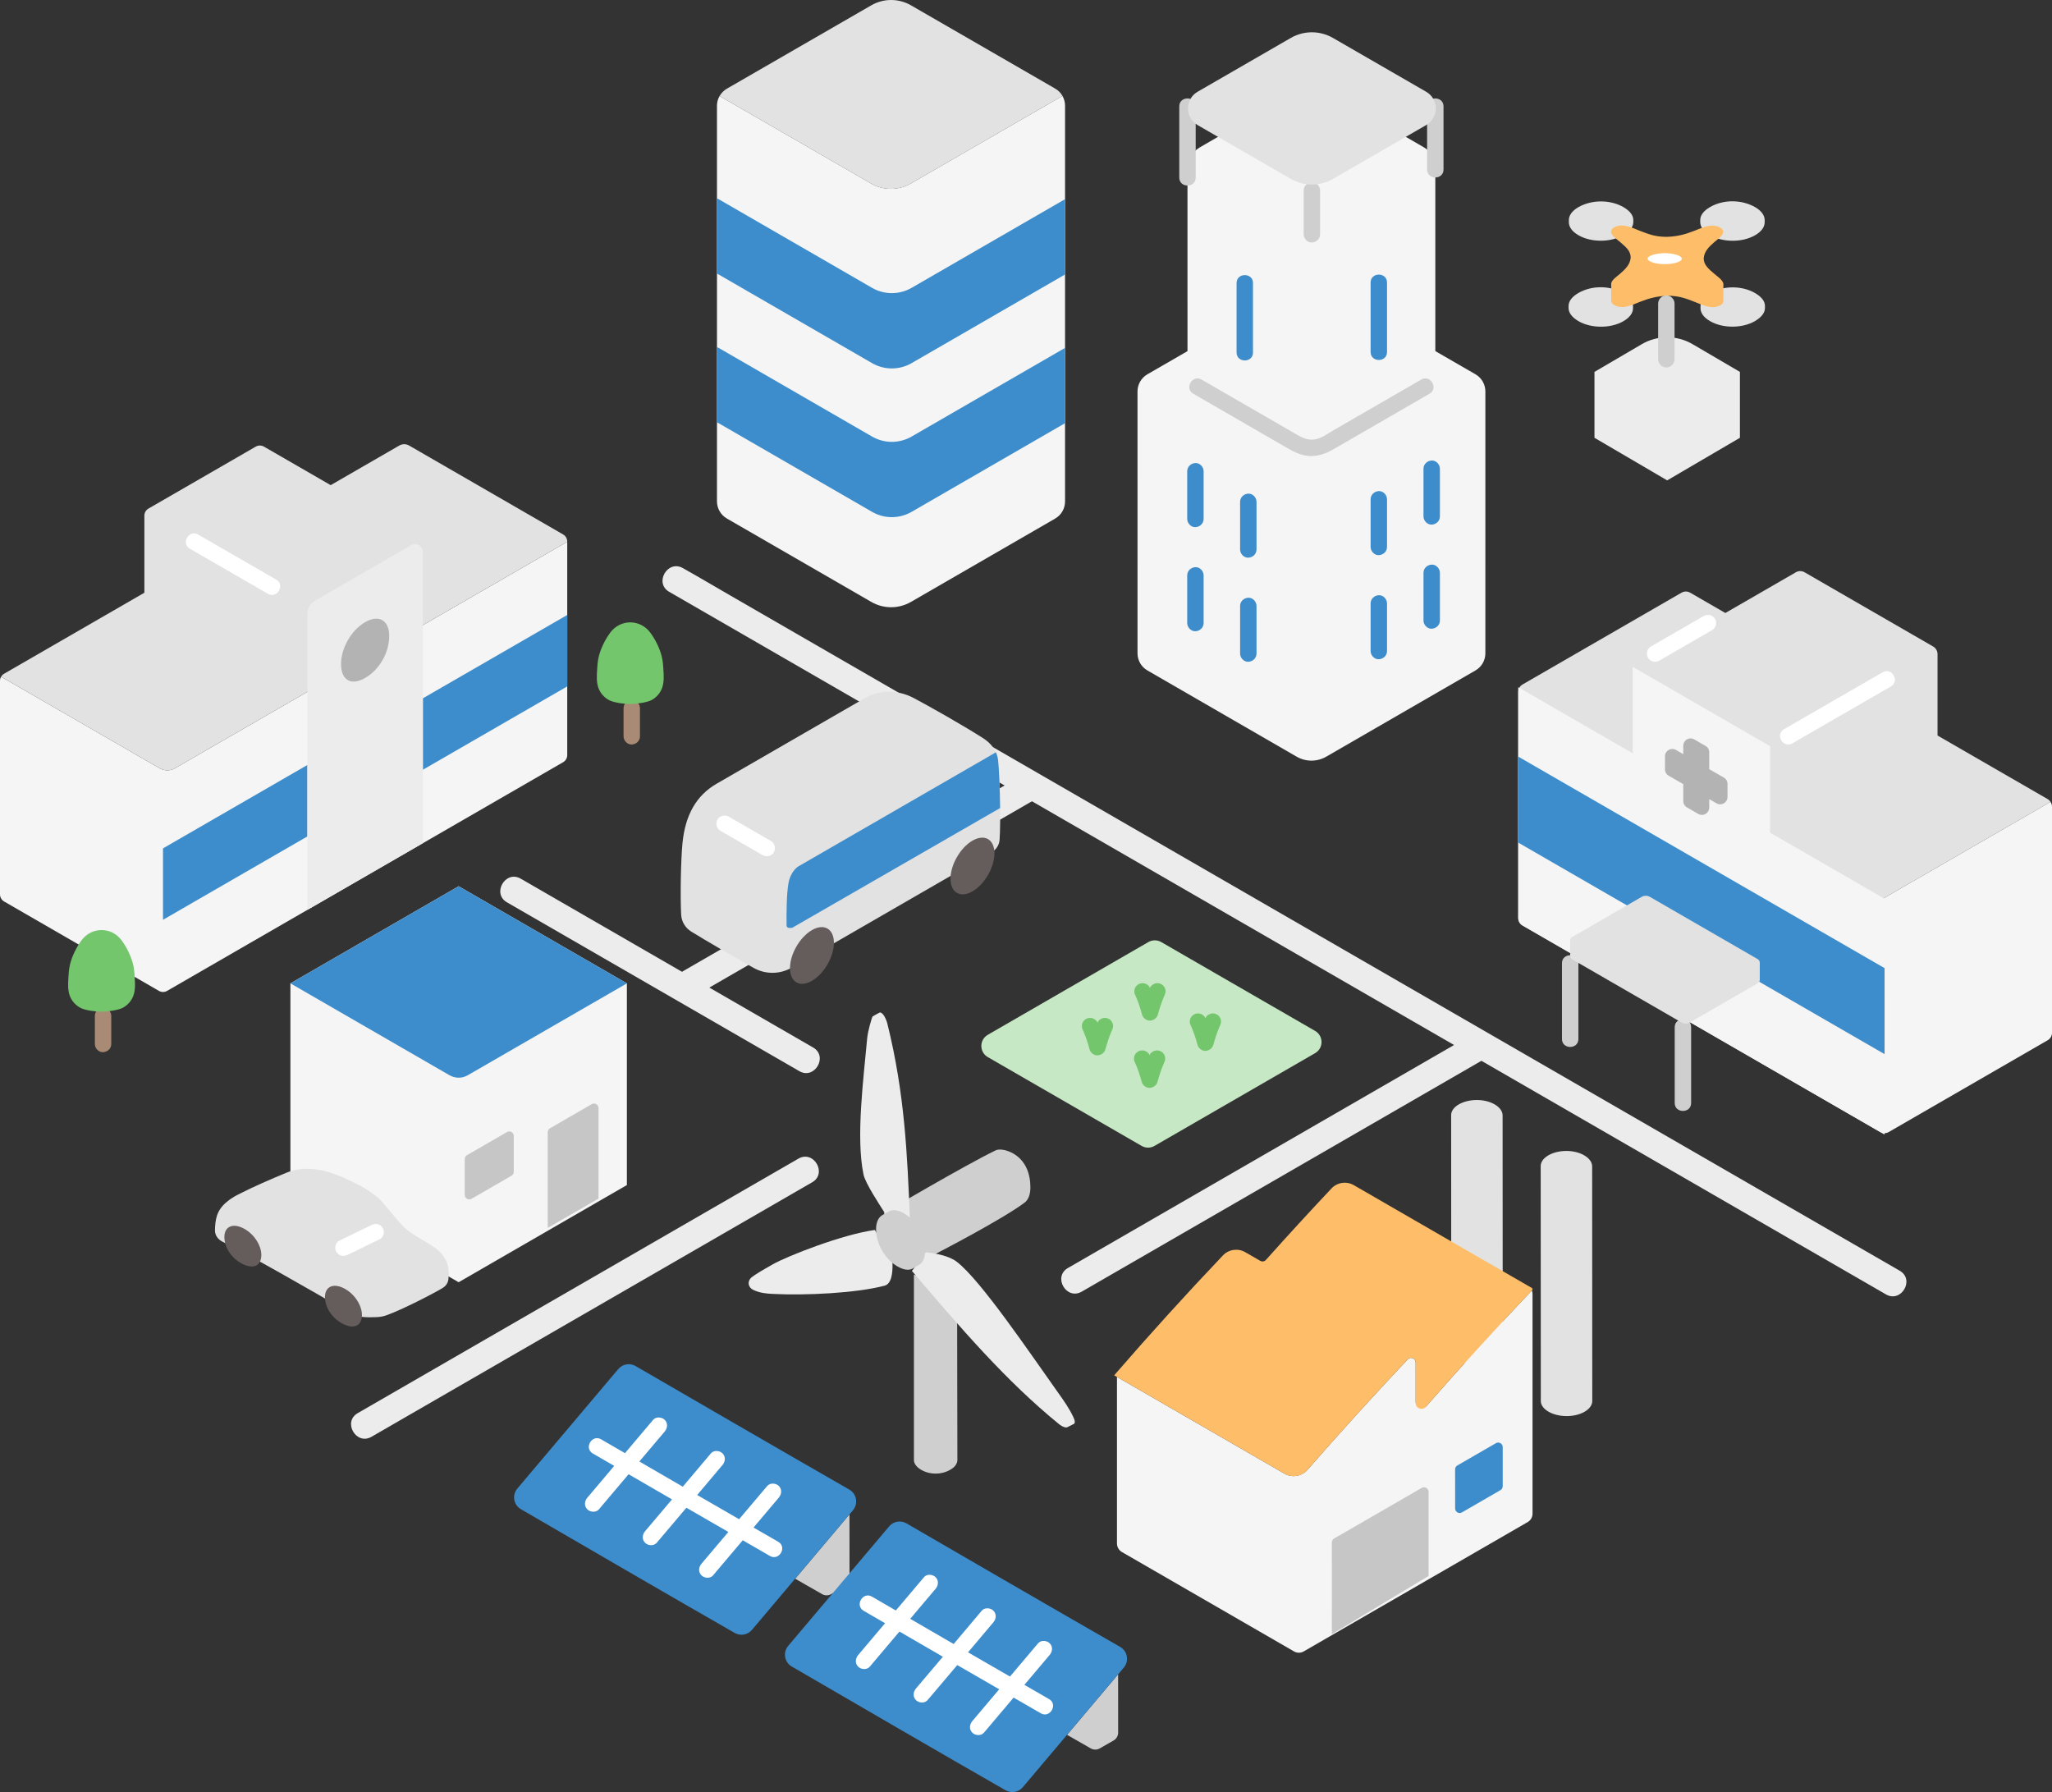
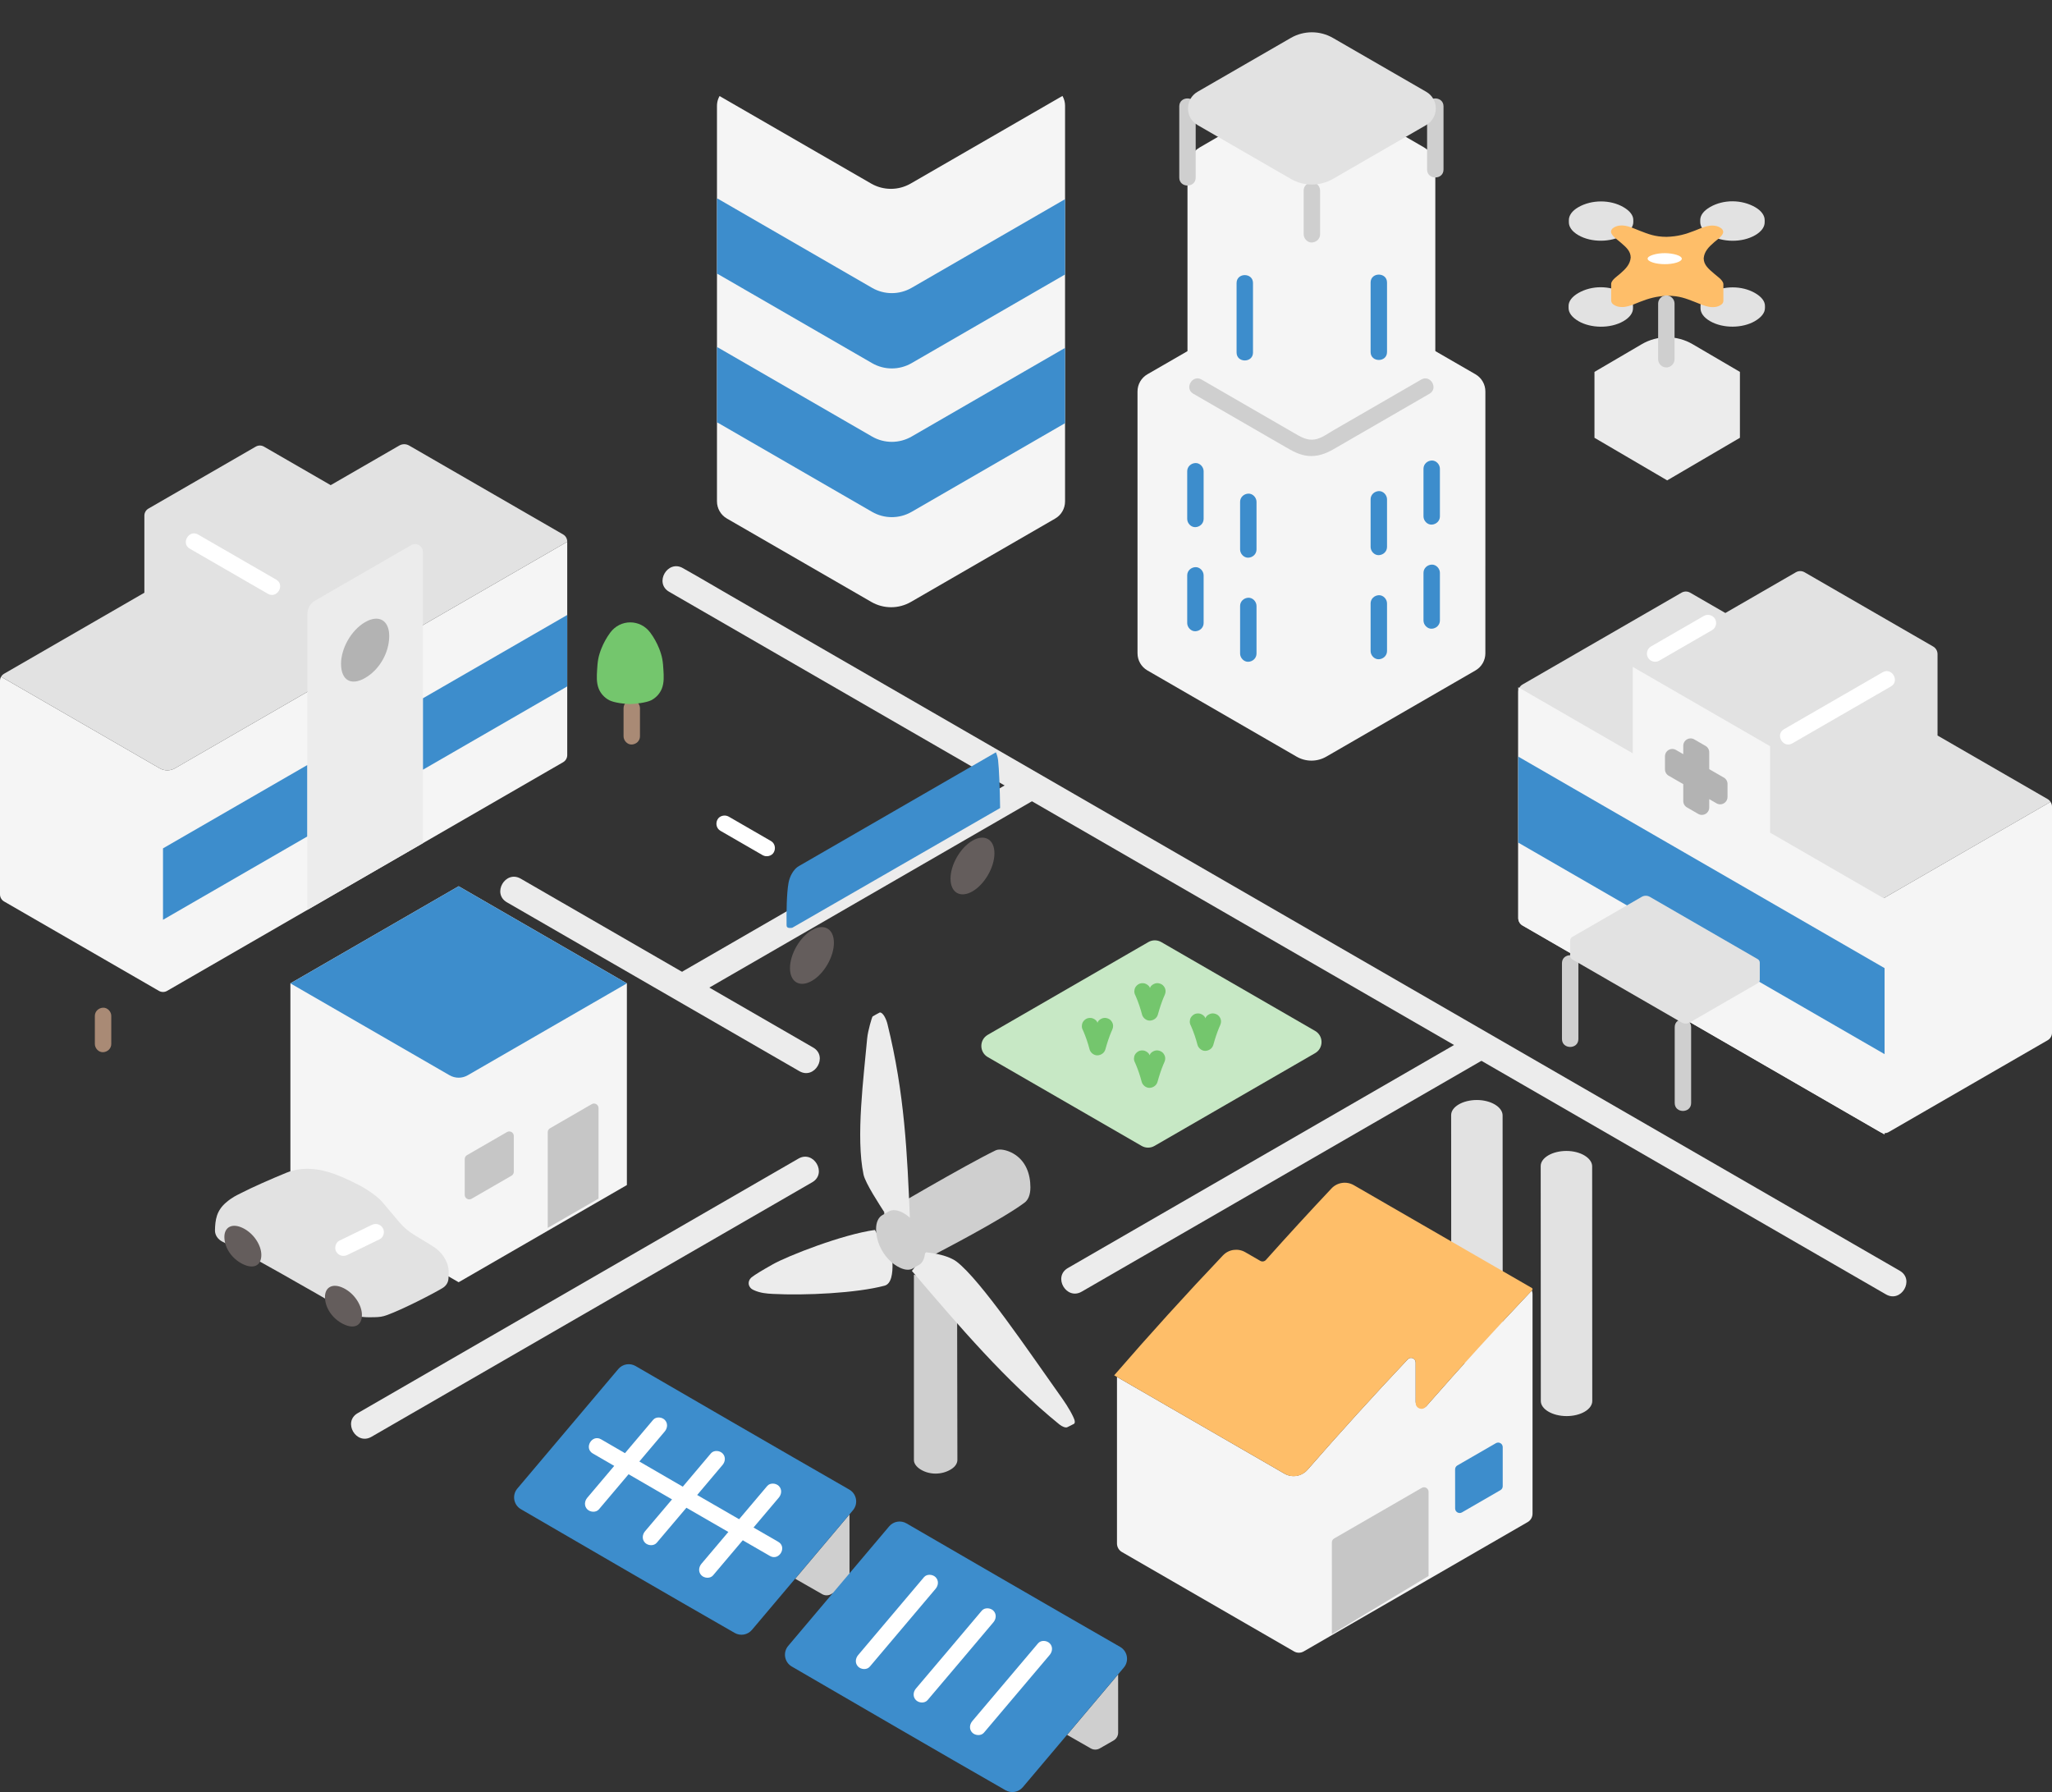
<svg xmlns="http://www.w3.org/2000/svg" id="b" width="450" height="392.954" viewBox="0 0 450 392.954">
  <rect x="0" y="0" width="450" height="392.954" fill="#333333" stroke="none" />
  <defs>
    <style>.al{fill:#e2e2e2;}.al,.am,.an,.ao,.ap,.aq,.ar,.as,.at,.au,.av,.aw,.ax{stroke-width:0px;}.am{fill:#febe69;}.an{fill:#cfcfcf;}.ao{fill:#f5f5f5;}.ap{fill:#645d5c;}.aq{fill:#ececec;}.ar{fill:#fff;}.as{fill:#a98a75;}.at{fill:#3d8dcc;}.au{fill:#c6c6c6;}.av{fill:#b3b3b3;}.aw{fill:#c7e8c5;}.ax{fill:#74c66d;}</style>
  </defs>
  <g id="c">
    <g id="d">
      <path class="aq" d="M175.094,254.056c-12.296,7.1-24.591,14.2-36.887,21.301-13.292,7.675-26.583,15.351-39.875,23.026-6.631,3.829-13.263,7.659-19.894,11.488-3.343,1.93-.325,7.117,3.028,5.181,12.329-7.12,24.658-14.239,36.988-21.359,13.282-7.67,26.564-15.34,39.847-23.01,6.607-3.815,13.214-7.631,19.822-11.446,3.343-1.93.325-7.117-3.028-5.181h0Z" />
      <path class="aq" d="M322.386,227.114c-11.191,6.462-22.382,12.925-33.573,19.387-12.159,7.021-24.317,14.042-36.476,21.063-6.051,3.494-12.103,6.989-18.154,10.483-3.343,1.93-.325,7.117,3.028,5.181,11.222-6.48,22.443-12.96,33.665-19.44,12.15-7.016,24.3-14.032,36.45-21.049,6.029-3.482,12.058-6.963,18.088-10.445,3.343-1.93.325-7.117-3.028-5.181h0Z" />
      <path class="aq" d="M111.163,197.85c6.988,4.034,13.976,8.069,20.964,12.103,11.359,6.558,22.718,13.116,34.078,19.675,3.031,1.75,6.062,3.5,9.093,5.25,3.35,1.934,6.375-3.249,3.028-5.181-7.695-4.442-15.389-8.885-23.084-13.328-11.16-6.443-22.321-12.887-33.481-19.33-2.523-1.457-5.046-2.913-7.569-4.37-3.35-1.934-6.375,3.249-3.028,5.181h0Z" />
      <path class="aq" d="M224.42,169.857c-19.743,11.401-39.486,22.802-59.229,34.203-5.119,2.956-10.238,5.912-15.357,8.868-3.343,1.93-.325,7.117,3.028,5.181,19.762-11.412,39.523-22.823,59.285-34.235,5.1-2.945,10.201-5.89,15.301-8.836,3.343-1.93.325-7.117-3.028-5.181h0Z" />
      <path class="aq" d="M146.741,129.763c2.278,1.315,4.555,2.63,6.833,3.945,6.214,3.588,12.428,7.176,18.643,10.763,9.19,5.306,18.381,10.612,27.571,15.918,11.261,6.501,22.522,13.003,33.783,19.504,12.451,7.189,24.903,14.377,37.354,21.566,12.681,7.322,25.363,14.643,38.044,21.965,11.948,6.898,23.896,13.797,35.845,20.695,10.335,5.967,20.67,11.934,31.005,17.901,7.822,4.516,15.643,9.032,23.465,13.547,4.345,2.509,8.69,5.017,13.035,7.526.424.245.848.49,1.273.735,3.35,1.934,6.375-3.249,3.028-5.181-3.367-1.944-6.733-3.887-10.1-5.831-7.067-4.08-14.134-8.16-21.201-12.24-9.806-5.661-19.612-11.323-29.418-16.984-11.642-6.721-23.284-13.443-34.925-20.164-12.598-7.273-25.195-14.547-37.793-21.82-12.592-7.27-25.184-14.54-37.775-21.81-11.624-6.711-23.248-13.422-34.872-20.133-9.776-5.644-19.553-11.289-29.329-16.933-7.026-4.056-14.051-8.113-21.077-12.169-3.312-1.912-6.603-3.871-9.94-5.739-.141-.079-.279-.161-.419-.242-3.35-1.934-6.375,3.249-3.028,5.181h0Z" />
    </g>
    <g id="e">
      <path class="an" d="M209.89,282.929c0,11.187.064,30.028.064,37.192,0,.753-.484,1.499-1.39,2.057-1.982,1.23-4.678,1.277-6.691.034-.96-.605-1.452-1.338-1.452-2.064v-40.661" />
      <path class="an" d="M200.884,277.45l4.798-2.773s14.046-7.253,19.007-10.971c.78-.585,1.277-1.707,1.277-3.341,0-2.918-.993-5.831-3.753-7.423-1.356-.784-3.012-1.112-3.865-.7-6.62,3.194-24.534,13.73-24.534,13.73" />
      <g id="f">
        <path class="aq" d="M203.056,274.603c1.874.16,5.039.748,6.737,2.051,5.303,4.069,16.061,20.042,22.358,28.88,1.182,1.66,2.376,3.362,3.236,5.212.159.342.311.71.312,1.02,0,.241-.075.387-.201.46,0,0-1.072.539-1.427.716-.382.191-1.151-.113-1.752-.601-11.712-9.52-21.71-21.201-32.336-33.656" />
      </g>
      <g id="g">
        <path class="aq" d="M194.12,266.111c-1.261-1.979-4.343-6.643-4.748-8.558-1.725-8.167.046-21.419.8-29.882.142-1.589,1.059-4.718,1.195-4.796,0,0,1.5-.856,1.563-.862.71-.066,1.419,1.447,1.679,2.497,3.787,15.278,4.354,28.557,4.928,42.675" />
      </g>
      <path class="aq" d="M191.866,269.698c-7.161.983-19.186,5.716-22.418,7.548-2.604,1.476-3.79,2.197-4.606,2.827-.533.411-1.019,1.38-.307,2.267.235.289.524.44.79.561,1.447.651,2.803.747,4.123.82,7.053.374,18.362-.158,24.552-1.808,1.49-.397,1.798-2.75,1.718-4.979" />
      <g id="h">
        <path class="an" d="M194.863,265.656l-1.389.802c-.855.494-1.354,1.573-1.354,3.052,0,3.243,1.955,6.605,4.684,8.18,1.397.806,2.555.927,3.37.456l1.395-.805c.839-.484,1.314-1.594,1.314-3.228,0-2.918-1.924-6.486-4.684-8.079-1.356-.783-2.508-.855-3.335-.378Z" />
      </g>
    </g>
    <g id="i">
      <path class="ao" d="M63.685,259.859c0-.376,0-17.956,0-44.231,10.549-6.091,26.345-15.21,36.895-21.301,10.549,6.091,26.345,15.21,36.894,21.302v44.224c-9.957,5.75-23.802,13.747-36.896,21.309-10.363-5.983-24.604-14.207-36.894-21.302Z" />
      <path class="at" d="M100.58,194.326l-36.894,21.301c2.386,1.377,4.165,2.405,4.165,2.405l30.729,17.742c1.238.715,2.756.718,3.993.004,10.787-6.228,26.21-15.132,34.902-20.149-10.549-6.091-26.345-15.211-36.895-21.302Z" />
      <path class="au" d="M131.258,262.821v-19.839c0-.77-.827-1.255-1.494-.87-2.983,1.727-6.07,3.511-9.149,5.292-.309.179-.499.509-.499.866,0,10.545,0,20.974,0,20.974" />
      <path class="au" d="M111.181,248.23c-2.835,1.637-6.071,3.508-8.773,5.067-.309.179-.493.503-.493.86,0,2.189,0,5.735,0,7.841,0,.77.826,1.251,1.493.866,2.164-1.25,6.193-3.577,8.772-5.066.309-.179.495-.498.495-.856,0-1.868,0-5.456,0-7.847,0-.77-.829-1.25-1.495-.865Z" />
    </g>
    <g id="j">
      <g id="k">
        <path class="al" d="M62.784,257.161c3.413-1.4,7.218-.969,10.715.323,1.851.684,5.345,2.3,7.001,3.406,1.294.864,2.5,1.68,3.451,2.817,1.105,1.32,2.391,2.813,3.562,4.224.867,1.045,1.911,1.975,3.131,2.728,1.248.77,2.796,1.715,4.159,2.543,2.105,1.279,3.461,3.281,3.586,5.465.033.574.003,1.139-.047,1.759-.067.834-.527,1.554-1.336,2.037-2.288,1.367-8.766,4.675-12.124,5.899-.993.362-1.665.446-2.797.468-1.546.031-3.617.081-5.186-.838-8.741-5.118-22.906-13.185-28.056-15.689-1.06-.516-1.713-1.471-1.698-2.503.015-1.043.104-2.275.447-3.279.358-1.047.985-1.977,1.937-2.801,1.402-1.215,2.403-1.629,3.298-2.09,2.463-1.269,6.514-3.058,9.956-4.47Z" />
      </g>
      <g id="l">
        <path class="ar" d="M76.226,275.159c2.06-1.002,4.119-2.004,6.179-3.006.296-.144.591-.288.887-.431.849-.413,1.145-1.689.646-2.463-.561-.87-1.555-1.087-2.463-.646-2.06,1.002-4.119,2.004-6.179,3.006-.296.144-.591.288-.887.431-.849.413-1.145,1.689-.646,2.463.561.87,1.555,1.087,2.463.646h0Z" />
      </g>
      <g id="m">
        <path class="ap" d="M56.163,277.501c.722-.351,1.147-1.145,1.147-2.331,0-2.113-1.656-4.725-4.052-5.891-1.175-.572-2.174-.624-2.887-.277-.736.358-1.165,1.144-1.165,2.224,0,2.349,1.601,4.771,4.053,5.964,1.177.573,2.188.659,2.906.31Z" />
      </g>
      <g id="n">
        <path class="ap" d="M78.223,290.66c.722-.351,1.147-1.145,1.147-2.331,0-2.113-1.656-4.725-4.052-5.891-1.175-.572-2.174-.624-2.887-.277-.736.358-1.165,1.144-1.165,2.224,0,2.349,1.601,4.771,4.053,5.964,1.177.573,2.188.659,2.906.31Z" />
      </g>
    </g>
    <g id="o">
      <path class="al" d="M449.055,175.226c-3.144-1.815-13.653-7.882-24.159-13.945v-17.856c0-.685-.367-1.32-.961-1.662-10.976-6.334-21.224-12.254-28.206-16.284-.584-.337-1.302-.336-1.887.001-5.159,2.979-10.318,5.957-15.476,8.935h0c-3.551-2.051-6.325-3.652-7.719-4.457-.586-.338-1.305-.336-1.891.002-11.624,6.713-23.245,13.425-34.869,20.132-.582.336-.941.954-.941,1.627,0,7.399,0,49.585,0,49.585,0,.677.358,1.3.944,1.638,11.186,6.458,23.201,13.395,34.413,19.868,27.122-15.658,54.243-31.317,81.374-46.983-.159-.241-.364-.453-.623-.602Z" />
      <path class="ao" d="M368.304,222.812c21.297,12.296,39.699,22.919,44.021,25.414.58.335,1.294.334,1.874-.001,11.621-6.708,23.238-13.419,34.855-20.127.586-.338.947-.963.947-1.64v-49.593c0-.378-.121-.732-.322-1.037-27.131,15.666-54.252,31.325-81.374,46.983Z" />
      <g id="p">
        <path class="ao" d="M413.284,248.78v-51.705l-25.104-14.494c0-9.48,0-18.961,0-18.961l-30.126-17.393v18.961s-25.107-14.495-25.107-14.495v50.613c0,.677.358,1.3.944,1.638,35.519,20.507,79.393,45.836,79.393,45.836Z" />
      </g>
      <path class="at" d="M410.754,210.825c-26.275-15.17-51.181-29.55-77.807-44.922,0,5.953,0,12.791,0,18.86,26.716,15.424,53.648,30.973,80.339,46.383-.002-3.964-.002-10.862-.002-18.861l-2.53-1.461Z" />
      <path class="av" d="M373.224,178.685c.416,0,.812-.159,1.113-.449.318-.305.493-.716.493-1.158v-1.851l1.602.925c.244.141.522.216.803.216.887,0,1.607-.721,1.607-1.607v-2.863c0-.572-.308-1.105-.803-1.391l-3.209-1.852v-3.705c0-.572-.308-1.105-.803-1.391l-2.479-1.431c-.245-.142-.522-.216-.802-.216-.886,0-1.607.721-1.607,1.608v1.849l-1.602-.925c-.245-.141-.522-.216-.802-.216-.887,0-1.607.721-1.607,1.607v2.862c0,.572.306,1.105.801,1.39l3.211,1.854v3.709c0,.571.308,1.103.804,1.389l2.479,1.431c.244.141.522.216.803.216Z" />
      <path class="ar" d="M393.044,163.007c7.212-4.164,14.424-8.328,21.637-12.491,2.006-1.158.195-4.27-1.817-3.108-7.213,4.163-14.425,8.327-21.637,12.491-2.006,1.158-.195,4.27,1.817,3.108h0Z" />
      <path class="ar" d="M363.866,144.867c3.865-2.232,7.73-4.464,11.596-6.696.841-.486,1.135-1.627.646-2.463-.494-.845-1.618-1.134-2.463-.646-3.865,2.232-7.731,4.464-11.596,6.696-.841.486-1.135,1.627-.646,2.463.494.845,1.618,1.134,2.463.646h0Z" />
      <path class="an" d="M367.262,225.233v16.63c0,2.316,3.6,2.32,3.6,0v-16.63c0-2.316-3.6-2.32-3.6,0h0Z" />
      <path class="an" d="M342.537,211.199v16.63c0,2.316,3.6,2.32,3.6,0v-16.63c0-2.316-3.6-2.32-3.6,0h0Z" />
      <g id="q">
        <path class="al" d="M385.469,210.315l-23.656-13.658c-.554-.32-1.234-.322-1.788-.002-4.248,2.453-13.153,7.594-15.243,8.801-.277.16-.446.454-.446.774v3.353c0,.32.171.616.448.776,10.519,6.073,20.935,12.087,23.987,13.849.554.32,1.233.318,1.787-.002,3.007-1.736,12.687-7.325,14.913-8.61.277-.16.445-.454.445-.774v-3.731c0-.32-.171-.616-.448-.775Z" />
      </g>
    </g>
    <g id="r">
-       <path class="al" d="M191.034,40.246c2.69,1.552,5.993,1.551,8.682-.001,3.799-2.193,9.656-5.573,15.782-9.11,5.807-3.352,11.688-6.748,17.499-10.103-.374-.657-.919-1.217-1.598-1.609-9.908-5.725-20.714-11.957-31.626-18.257-2.692-1.554-6.01-1.554-8.702,0-10.929,6.309-21.752,12.551-31.673,18.284-.679.392-1.221.954-1.595,1.611,5.848,3.377,11.675,6.742,17.447,10.074,5.408,3.123,10.704,6.18,15.784,9.111Z" />
      <path class="ao" d="M215.498,31.135c-6.126,3.537-11.982,6.917-15.782,9.11-2.69,1.552-5.993,1.554-8.682.001-5.08-2.931-10.375-5.988-15.784-9.111-5.771-3.332-11.599-6.697-17.447-10.074-.113.2-.215.406-.296.622-.18.481-.276.998-.276,1.528v86.721c0,1.553.83,2.989,2.175,3.766,10.873,6.279,21.694,12.528,31.681,18.291,2.687,1.551,5.987,1.549,8.674-.001,7.211-4.162,21.838-12.608,31.641-18.282,1.343-.777,2.163-2.2,2.163-3.751,0-12.192,0-31.231.003-86.767,0-.769-.203-1.509-.57-2.154-5.811,3.355-11.692,6.751-17.499,10.103Z" />
      <path class="at" d="M233.562,76.286v16.511c-9.631,5.565-25.903,14.957-33.642,19.435-2.696,1.554-6,1.554-8.685,0-7.761-4.478-24.087-13.913-33.848-19.555h-.152v-16.511h.152c9.761,5.641,26.087,15.076,33.848,19.555,2.685,1.554,5.989,1.554,8.685,0,7.739-4.467,24.011-13.87,33.642-19.435Z" />
      <path class="at" d="M233.562,43.677v16.511c-9.631,5.565-25.903,14.957-33.642,19.435-2.696,1.554-6,1.554-8.685,0-7.761-4.478-24.087-13.913-33.848-19.555h-.152v-16.511h.152c9.761,5.641,26.087,15.076,33.848,19.555,2.685,1.554,5.989,1.554,8.685,0,7.739-4.467,24.011-13.87,33.642-19.435Z" />
    </g>
    <g id="s">
      <path class="an" d="M174.387,346.172c2.016,1.158,3.992,2.291,5.907,3.383.615.351,1.359.348,1.974-.004.975-.558,2.051-1.174,3.028-1.734.622-.357,1.001-1.012,1.001-1.729,0-2.798-.004-9.198-.005-14.024-3.703,4.397-7.791,9.24-11.904,14.108Z" />
      <path class="at" d="M135.588,300.2c-6.76,8.022-14.823,17.562-22.135,26.202-1.206,1.425-.834,3.587.78,4.525,14.426,8.38,32.331,18.805,46.885,27.133,1.256.719,2.842.441,3.777-.664,7.271-8.593,15.416-18.23,22.159-26.239,1.205-1.432.817-3.601-.807-4.531-14.231-8.152-39.356-22.729-46.863-27.087-1.259-.731-2.858-.453-3.796.66Z" />
      <path class="ar" d="M130.001,318.712c12.94,7.508,25.877,15.021,38.849,22.474,2.012,1.156,3.828-1.953,1.817-3.108-12.972-7.453-25.909-14.966-38.849-22.474-2.008-1.165-3.822,1.945-1.817,3.108h0Z" />
      <path class="ar" d="M156.373,345.439c4.799-5.693,9.627-11.36,14.424-17.055.626-.743.729-1.817,0-2.546-.643-.643-1.916-.747-2.546,0-4.797,5.694-9.625,11.362-14.424,17.055-.626.743-.728,1.817,0,2.546.643.643,1.916.747,2.546,0h0Z" />
      <path class="ar" d="M144.014,338.297c4.839-5.665,9.615-11.384,14.435-17.066.628-.741.727-1.819,0-2.546-.645-.645-1.914-.745-2.546,0-4.82,5.681-9.596,11.401-14.435,17.066-.631.739-.725,1.82,0,2.546.647.647,1.911.742,2.546,0h0Z" />
      <path class="an" d="M234.01,380.406c1.767,1.014,3.507,2.012,5.196,2.975.615.351,1.36.348,1.974-.003.975-.558,2.051-1.174,3.028-1.734.622-.357,1.001-1.015,1.001-1.732,0-2.564-.004-8.145-.005-12.772-3.507,4.163-7.334,8.698-11.195,13.267Z" />
      <path class="ar" d="M131.34,330.96c4.817-5.688,9.62-11.387,14.435-17.076.628-.742.728-1.818,0-2.546-.644-.644-1.915-.745-2.546,0-4.815,5.689-9.618,11.388-14.435,17.076-.628.741-.727,1.818,0,2.546.644.644,1.915.745,2.546,0h0Z" />
      <path class="at" d="M194.988,334.697c-6.76,8.022-14.823,17.562-22.135,26.202-1.206,1.425-.834,3.587.78,4.525,14.426,8.38,32.331,18.805,46.885,27.133,1.256.719,2.842.441,3.777-.664,7.271-8.593,15.416-18.23,22.159-26.239,1.205-1.432.817-3.601-.807-4.531-14.231-8.152-39.356-22.729-46.863-27.087-1.259-.731-2.858-.453-3.796.66Z" />
-       <path class="ar" d="M189.401,353.209c12.94,7.508,25.877,15.021,38.849,22.474,2.012,1.156,3.828-1.953,1.817-3.108-12.972-7.453-25.909-14.966-38.849-22.474-2.008-1.165-3.822,1.945-1.817,3.108h0Z" />
      <path class="ar" d="M215.773,379.936c4.799-5.693,9.627-11.36,14.424-17.055.626-.743.729-1.817,0-2.546-.643-.643-1.916-.747-2.546,0-4.797,5.694-9.625,11.362-14.424,17.055-.626.743-.728,1.817,0,2.546.643.643,1.916.747,2.546,0h0Z" />
      <path class="ar" d="M203.414,372.795c4.839-5.665,9.615-11.384,14.435-17.066.628-.741.727-1.819,0-2.546-.645-.645-1.914-.745-2.546,0-4.82,5.681-9.596,11.401-14.435,17.066-.631.739-.725,1.82,0,2.546.647.647,1.911.742,2.546,0h0Z" />
      <path class="ar" d="M190.74,365.457c4.817-5.688,9.62-11.387,14.435-17.076.628-.742.728-1.818,0-2.546-.644-.644-1.915-.745-2.546,0-4.815,5.689-9.618,11.388-14.435,17.076-.628.741-.727,1.818,0,2.546.644.644,1.915.745,2.546,0h0Z" />
    </g>
    <g id="t">
      <path class="aq" d="M365.575,105.312c-4.918-2.88-10.414-6.099-15.91-9.316,0-.732-.001-13.967,0-14.449,3.261-1.909,6.776-3.968,10.378-6.078,3.438-2.014,7.7-2.014,11.138,0,3.603,2.11,7.119,4.169,10.38,6.078-.001.497,0,13.709,0,14.448-5.426,3.177-10.851,6.354-15.721,9.206-.076.045-.152.089-.228.134l-.038-.022Z" />
      <g id="u">
        <path class="al" d="M343.985,67.543v-.466c0-1.006.724-2.005,2.152-2.83,2.979-1.72,6.976-1.658,9.909.035,1.351.78,2.069,1.799,2.069,2.833v.476c0,.999-.674,2.012-2.1,2.836-2.911,1.681-7.179,1.541-9.817.017-1.482-.856-2.213-1.877-2.213-2.901Z" />
      </g>
      <g id="v">
        <path class="al" d="M387.052,67.547v-.474c0-.987-.717-1.975-2.182-2.821-2.862-1.652-6.941-1.665-9.887.035-1.341.774-2.062,1.791-2.062,2.825v.475c0,.996.667,2.007,2.092,2.83,2.895,1.671,7.145,1.548,9.795.018,1.484-.857,2.243-1.872,2.243-2.888Z" />
      </g>
      <g id="w">
        <path class="al" d="M386.99,48.737v-.466c0-1.034-.719-2.053-2.069-2.833-2.933-1.694-6.93-1.755-9.909-.035-1.428.825-2.152,1.824-2.152,2.83v.476c0,1.014.731,2.035,2.213,2.891,2.639,1.523,6.906,1.663,9.817-.017,1.426-.823,2.1-1.836,2.1-2.845Z" />
      </g>
      <g id="x">
        <path class="al" d="M344.048,48.742v-.474c0-1.034.721-2.051,2.062-2.825,2.946-1.701,7.025-1.688,9.887-.035,1.465.846,2.182,1.834,2.182,2.821v.475c0,1.016-.759,2.03-2.243,2.887-2.651,1.53-6.901,1.654-9.795-.018-1.425-.823-2.092-1.834-2.092-2.831Z" />
      </g>
      <g id="y">
        <path class="am" d="M355.516,53.27c-.082-.07-.165-.142-.249-.214-.736-.633-1.648-1.22-1.931-1.995-.03-.082-.044-.17-.044-.262,0-.175.057-.359.171-.521.117-.167.291-.296.528-.433s.461-.237.75-.305c.428-.1.943-.123,1.356-.073,1.343.163,2.36.69,3.456,1.115,1.896.735,3.369,1.346,5.919,1.353,2.507-.071,4.228-.6,6.124-1.336,1.096-.425,2.113-.951,3.456-1.115.412-.05.952-.013,1.38.087.289.068.521.172.75.305s.411.266.528.433c.122.173.19.378.19.567,0,.081-.013.158-.039.229-.283.775-1.195,1.363-1.931,1.995-1.274,1.095-2.191,2.088-2.314,3.536.011,1.472,1.069,2.323,2.343,3.417.736.633,1.648,1.22,1.931,1.995.03.082.044.17.044.262v3.681c0,.175-.057.359-.171.521-.117.167-.291.296-.528.433s-.461.237-.75.305c-.428.1-.943.123-1.356.073-1.343-.163-2.36-.69-3.456-1.115-1.896-.735-3.369-1.346-5.919-1.353-2.507.071-4.228.6-6.124,1.336-1.096.425-2.113.951-3.456,1.115-.412.05-.952.013-1.38-.087-.289-.068-.521-.172-.75-.305s-.411-.266-.528-.433c-.122-.173-.19-.378-.19-.567v-3.681c0-.081.013-.158.039-.229.283-.775,1.195-1.363,1.931-1.995,1.274-1.095,2.191-2.088,2.314-3.536-.01-1.375-.934-2.208-2.093-3.203Z" />
      </g>
      <g id="z">
        <path class="ar" d="M361.32,56.719c0-.297.385-.591,1.142-.834,1.581-.508,3.702-.49,5.259.01.718.231,1.098.532,1.098.838,0,.294-.359.593-1.114.835-1.545.496-3.81.455-5.21.005-.788-.253-1.175-.555-1.175-.855Z" />
      </g>
      <path class="an" d="M363.626,66.572v12.202c0,.973.827,1.8,1.8,1.8s1.8-.824,1.8-1.8v-12.202c0-.973-.827-1.8-1.8-1.8s-1.8.824-1.8,1.8h0Z" />
    </g>
    <g id="aa">
      <path class="al" d="M318.259,295.982c0-3.35-.025-47.588-.025-51.472,0-1.799,2.526-3.307,5.642-3.307,3.117,0,5.642,1.579,5.642,3.378,0,3.897.026,48.36.026,51.455,0,1.799-2.501,3.307-5.618,3.307-3.117,0-5.668-1.508-5.668-3.307,0-.017,0-.035,0-.053Z" />
      <path class="al" d="M337.898,307.152c0-3.35-.025-47.588-.025-51.472,0-1.799,2.526-3.307,5.642-3.307s5.642,1.579,5.642,3.378c0,3.897.026,48.36.026,51.455,0,1.799-2.501,3.307-5.618,3.307-3.117,0-5.668-1.508-5.668-3.307,0-.017,0-.035,0-.053Z" />
      <path class="ao" d="M313.563,346.143c-10.535,6.083-21.851,12.617-27.665,15.973-.658.38-1.461.378-2.119-.002-12.542-7.241-25.171-14.532-37.741-21.791-.673-.388-1.086-1.105-1.086-1.882v-36.515c12.194,7.043,24.494,14.145,36.703,21.194,1.686.973,3.815.611,5.095-.855,7.167-8.208,14.493-16.277,21.97-24.204.622-.659,1.734-.216,1.735.69.003,3.235.004,6.333.005,8.606,0,1.272,1.571,1.854,2.409.897,7.517-8.584,15.209-17.016,23.061-25.296.099.25.152.518.152.795-.001,5.302-.001,26.676,0,48.154,0,.762-.401,1.464-1.061,1.845-3.902,2.254-12.39,7.155-21.457,12.39Z" />
      <path class="am" d="M249.814,304.736c-1.828-1.056-3.654-2.11-5.478-3.163,7.746-8.946,15.699-17.713,23.85-26.293,1.273-1.34,3.301-1.629,4.901-.705,1.093.631,2.187,1.263,3.282,1.895.411.237.931.154,1.247-.2,4.721-5.291,9.514-10.508,14.374-15.673,1.268-1.348,3.299-1.645,4.902-.719,2.427,1.402,4.857,2.805,7.288,4.209,10.585,6.113,21.196,12.242,31.748,18.331.174.101.208.336.069.482-7.948,8.369-15.729,16.9-23.331,25.587-.767.877-2.205.34-2.206-.825,0-2.294-.002-5.521-.005-8.899,0-.909-1.117-1.356-1.741-.695-7.491,7.944-14.831,16.03-22.013,24.254-1.252,1.433-3.332,1.788-4.98.836-10.609-6.125-21.287-12.29-31.908-18.423Z" />
      <path class="au" d="M292.078,358.331s0-9.921-.003-20.116c0-.357.191-.688.5-.867l19.209-11.09c.667-.385,1.5.097,1.5.867-.002,9.414-.002,18.445-.002,18.445" />
      <path class="at" d="M319.602,321.33c2.81-1.622,5.632-3.252,8.444-4.877.667-.385,1.498.095,1.498.865,0,2.499,0,6.99,0,8.573,0,.357-.19.681-.499.86-2.809,1.625-5.63,3.255-8.439,4.878-.666.385-1.498-.093-1.498-.863-.002-2.927-.004-7.05-.006-8.575,0-.358.189-.681.499-.86Z" />
    </g>
    <g id="ab">
      <path class="aw" d="M216.616,226.91c12.185-7.036,24.978-14.423,35.223-20.34.872-.504,1.945-.504,2.817,0,6.813,3.934,25.351,14.636,33.745,19.482,1.88,1.085,1.878,3.795-.001,4.88-10.614,6.126-23.361,13.487-35.223,20.339-.872.504-1.941.503-2.814,0-5.189-2.995-23.468-13.548-33.746-19.48-1.88-1.085-1.88-3.795,0-4.88Z" />
      <path class="ax" d="M237.488,225.908c.1.226.199.452.295.679l-.181-.43c.539,1.279.987,2.591,1.335,3.935.191.735.96,1.356,1.736,1.321.795-.036,1.518-.534,1.736-1.321.37-1.336.797-2.654,1.333-3.933l-.181.43c.096-.228.196-.455.298-.681.205-.454.319-.888.181-1.387-.115-.418-.438-.87-.827-1.076-.418-.221-.924-.331-1.387-.181-.419.136-.886.408-1.076.827-.739,1.635-1.333,3.315-1.812,5.044h3.471c-.451-1.738-1.083-3.405-1.812-5.044-.172-.386-.687-.72-1.076-.827-.431-.119-1.005-.065-1.387.181-.384.248-.723.617-.827,1.076l-.064.479c.001.325.083.628.246.908h0Z" />
      <path class="ax" d="M248.998,218.288c.1.226.199.452.295.679l-.181-.43c.539,1.279.987,2.591,1.335,3.935.191.735.96,1.356,1.736,1.321.795-.036,1.518-.534,1.736-1.321.37-1.336.797-2.654,1.333-3.933l-.181.43c.096-.228.196-.455.298-.681.205-.454.319-.888.181-1.387-.115-.418-.438-.87-.827-1.076-.418-.221-.924-.331-1.387-.181-.419.136-.886.408-1.076.827-.739,1.635-1.333,3.315-1.812,5.044h3.471c-.451-1.738-1.083-3.405-1.812-5.044-.172-.386-.687-.72-1.076-.827-.431-.119-1.005-.065-1.387.181-.384.248-.723.617-.827,1.076l-.064.479c.001.325.083.628.246.908h0Z" />
      <path class="ax" d="M261.159,224.922c.1.226.199.452.295.679l-.181-.43c.539,1.279.987,2.591,1.335,3.935.191.735.96,1.356,1.736,1.321.795-.036,1.518-.534,1.736-1.321.37-1.336.797-2.654,1.333-3.933l-.181.43c.096-.228.196-.455.298-.681.205-.454.319-.888.181-1.387-.115-.418-.438-.87-.827-1.076-.418-.221-.924-.331-1.387-.181-.419.136-.886.408-1.076.827-.739,1.635-1.333,3.315-1.812,5.044h3.471c-.451-1.738-1.083-3.405-1.812-5.044-.172-.386-.687-.72-1.076-.827-.431-.119-1.005-.065-1.387.181-.384.248-.723.617-.827,1.076l-.064.479c.001.325.083.628.246.908h0Z" />
      <path class="ax" d="M248.92,233.033c.1.226.199.452.295.679l-.181-.43c.539,1.279.987,2.591,1.335,3.935.191.735.96,1.356,1.736,1.321.795-.036,1.518-.534,1.736-1.321.37-1.336.797-2.654,1.333-3.933l-.181.43c.096-.228.196-.455.298-.681.205-.454.319-.888.181-1.387-.115-.418-.438-.87-.827-1.076-.418-.221-.924-.331-1.387-.181-.419.136-.886.408-1.076.827-.739,1.635-1.333,3.315-1.812,5.044h3.471c-.451-1.738-1.083-3.405-1.812-5.044-.172-.386-.687-.72-1.076-.827-.431-.119-1.005-.065-1.387.181-.384.248-.723.617-.827,1.076l-.064.479c.001.325.083.628.246.908h0Z" />
    </g>
    <g id="ac">
-       <path class="al" d="M210.143,191.091l-32.147,18.562-4.393,2.534c-2.575,1.485-5.737,1.507-8.329.053-4.468-2.506-10.484-5.982-13.698-7.978-1.29-.801-2.118-2.173-2.199-3.69-.224-4.219-.052-12.247.292-15.712.61-6.139,3.022-10.434,7.483-13.01,3.323-1.919,22.361-12.91,32.51-18.77,3.328-1.922,7.366-1.811,10.755,0,3.942,2.108,10.308,5.701,15.106,8.738,1.804,1.142,3.079,2.719,3.355,4.856.362,3.229.624,13.452.33,17.485-.081,1.11-.711,2.105-1.675,2.661l-7.391,4.268Z" />
      <g id="ad">
        <path class="at" d="M175.209,189.892c-1.191.688-2.032,2.25-2.296,3.743-.41,2.323-.454,6.334-.419,9.227.004.336.124.474.335.562.233.098.714.037.714.037l.201-.026c.043-.025.086-.049.086-.049l44.168-25.44,1.326-.764c-.047-4.122-.228-8.571-.445-10.506-.079-.616-.242-1.186-.477-1.712l-.263.152-42.912,24.775" />
      </g>
      <g id="ae">
        <path class="ar" d="M157.985,182.172c2.7,1.559,5.399,3.117,8.099,4.676l1.159.669c.816.471,2.007.217,2.463-.646s.225-1.96-.646-2.463c-2.7-1.559-5.399-3.117-8.099-4.676l-1.159-.669c-.816-.471-2.007-.217-2.463.646s-.225,1.96.646,2.463h0Z" />
      </g>
      <g id="af">
        <path class="ap" d="M174.652,215.407c-.871-.503-1.409-1.582-1.409-3.117,0-3.071,2.156-6.806,4.816-8.341,1.331-.768,2.535-.84,3.407-.336.871.503,1.409,1.582,1.409,3.117,0,3.071-2.156,6.806-4.816,8.341-1.331.768-2.535.84-3.407.336Z" />
      </g>
      <g id="ag">
        <path class="ap" d="M209.856,195.789c-.871-.503-1.409-1.582-1.409-3.117,0-3.071,2.156-6.806,4.816-8.341,1.331-.768,2.535-.84,3.407-.336s1.409,1.582,1.409,3.117c0,3.071-2.156,6.806-4.816,8.341-1.331.768-2.535.84-3.407.336Z" />
      </g>
    </g>
    <g id="ah">
      <path class="ao" d="M38.366,168.465c-1.038.599-2.316.599-3.354,0L.24,148.389c-.155.268-.24.576-.24.895v46.834c0,.64.341,1.231.895,1.551l33.103,19.112.856.494c.554.32,1.237.32,1.791,0,28.95-16.714,57.9-33.429,86.85-50.143.556-.321.899-.922.899-1.564,0-16.526,0-30.426,0-46.77-26.925,15.545-63.728,36.793-86.027,49.666Z" />
      <path class="al" d="M38.366,168.465c22.299-12.873,59.103-34.121,86.027-49.666v-.041c0-.642-.337-1.24-.893-1.561-4.893-2.825-28.426-16.411-33.775-19.5-.673-.388-1.49-.39-2.163-.002-3.667,2.118-9.359,5.405-15.043,8.685-7.692-4.439-14.638-8.449-14.638-8.449-.554-.32-1.237-.32-1.791,0l-23.536,13.588c-.554.32-.895.911-.895,1.551v16.9L.895,147.733c-.277.16-.501.388-.656.655l34.772,20.076c1.038.599,2.316.6,3.354,0Z" />
      <path class="at" d="M67.41,167.742v15.663c-7.489,4.326-23.642,13.652-31.664,18.283v-15.663c5.794-3.348,24.457-14.12,31.664-18.283Z" />
      <path class="at" d="M124.389,134.85v15.663c-8.022,4.631-24.163,13.957-31.653,18.272v-15.663c7.207-4.163,25.848-14.924,31.653-18.272Z" />
      <path class="aq" d="M67.41,155.613v-20.951c0-1.229.655-2.364,1.719-2.978l21.051-12.154c1.136-.656,2.556.164,2.556,1.476v63.884l-25.327,14.622v-43.899" />
      <g id="ai">
        <path class="ar" d="M41.62,120.314c4.996,2.884,9.992,5.769,14.988,8.653l2.145,1.239c2.01,1.161,3.825-1.949,1.817-3.108-4.996-2.884-9.992-5.769-14.988-8.653l-2.145-1.239c-2.01-1.161-3.825,1.949-1.817,3.108h0Z" />
      </g>
      <g id="aj">
        <path class="av" d="M76.281,149.134c-.94-.543-1.491-1.772-1.491-3.603,0-3.268,2.159-7.308,5.282-9.111,1.532-.884,2.835-.965,3.765-.428.959.554,1.518,1.769,1.518,3.44,0,3.633-2.087,7.38-5.282,9.225-1.536.887-2.854,1.018-3.791.477Z" />
      </g>
      <path class="as" d="M136.746,155.295v6.158c0,.942.828,1.844,1.8,1.8s1.8-.791,1.8-1.8v-6.158c0-.942-.828-1.844-1.8-1.8s-1.8.791-1.8,1.8h0Z" />
      <path class="as" d="M20.802,222.762v6.158c0,.942.828,1.844,1.8,1.8s1.8-.791,1.8-1.8v-6.158c0-.942-.828-1.844-1.8-1.8s-1.8.791-1.8,1.8h0Z" />
      <path class="ax" d="M142.62,138.737c-2.22-3.022-6.592-3.021-8.811,0-.781,1.064-1.427,2.23-1.919,3.454-.306.761-.555,1.548-.704,2.354-.141.768-.191,1.549-.24,2.329-.087,1.374-.167,2.798.329,4.082.43,1.113,1.288,2.049,2.35,2.593s3.402.832,4.591.832c.897,0,3.529-.288,4.591-.832s1.92-1.48,2.35-2.593c.496-1.284.416-2.708.329-4.082-.049-.779-.099-1.561-.24-2.329-.149-.807-.398-1.593-.704-2.354-.492-1.225-1.138-2.391-1.92-3.455Z" />
-       <path class="ax" d="M26.676,206.204c-2.22-3.022-6.592-3.021-8.811,0-.781,1.064-1.427,2.23-1.919,3.454-.306.761-.555,1.548-.704,2.354-.141.768-.191,1.549-.24,2.329-.087,1.374-.167,2.798.329,4.082.43,1.113,1.288,2.049,2.35,2.593,1.061.544,3.402.832,4.591.832.897,0,3.529-.288,4.591-.832s1.92-1.48,2.35-2.593c.496-1.284.416-2.708.329-4.082-.049-.779-.099-1.561-.24-2.329-.149-.807-.398-1.593-.704-2.354-.492-1.225-1.138-2.391-1.92-3.455Z" />
    </g>
    <g id="ak">
      <path class="ao" d="M287.598,61.305c-12.376,7.147-24.751,14.282-35.974,20.767-1.347.778-2.17,2.216-2.17,3.772.002,39.101.002,52.688.002,57.406,0,1.551.82,2.98,2.162,3.757,10.322,5.975,25.996,15.024,32.725,18.908,2.017,1.164,4.492,1.164,6.509,0,6.729-3.884,22.403-12.933,32.725-18.908,1.342-.777,2.162-2.206,2.162-3.757,0-4.718,0-18.305.002-57.406,0-1.555-.824-2.993-2.17-3.772-11.223-6.485-23.599-13.621-35.974-20.767" />
      <path class="ao" d="M260.412,36.871c.001,27.421.002,40.113.002,44.145,0,1.552.826,2.981,2.169,3.759,6.424,3.718,15.393,8.897,20.661,11.938,2.69,1.553,5.996,1.553,8.686,0,5.267-3.041,14.237-8.22,20.661-11.938,1.343-.777,2.169-2.207,2.169-3.759,0-4.032,0-16.724.002-44.145" />
      <path class="ao" d="M308.287,30.006c1.391.815,2.728,1.587,3.978,2.304,3.467,2.011,3.467,7.011,0,9.011-6,3.467-14.142,8.163-19.37,11.185-3.228,1.859-7.185,1.859-10.402,0-5.228-3.022-13.37-7.718-19.37-11.185-3.478-2-3.467-7.011,0-9.011l3.978-2.304" />
      <path class="at" d="M263.953,113.791v-10.457c0-.942-.828-1.844-1.8-1.8s-1.8.791-1.8,1.8v10.457c0,.942.828,1.844,1.8,1.8s1.8-.791,1.8-1.8h0Z" />
      <path class="at" d="M275.551,120.487v-10.446c0-.942-.828-1.844-1.8-1.8s-1.8.791-1.8,1.8v10.446c0,.942.828,1.844,1.8,1.8s1.8-.791,1.8-1.8h0Z" />
      <path class="at" d="M315.769,113.236v-10.457c0-.942-.828-1.844-1.8-1.8s-1.8.791-1.8,1.8v10.457c0,.942.828,1.844,1.8,1.8s1.8-.791,1.8-1.8h0Z" />
      <path class="at" d="M304.171,119.932v-10.446c0-.942-.828-1.844-1.8-1.8s-1.8.791-1.8,1.8v10.446c0,.942.828,1.844,1.8,1.8s1.8-.791,1.8-1.8h0Z" />
      <path class="at" d="M263.953,136.617v-10.457c0-.942-.828-1.844-1.8-1.8s-1.8.791-1.8,1.8v10.457c0,.942.828,1.844,1.8,1.8s1.8-.791,1.8-1.8h0Z" />
      <path class="at" d="M275.551,143.313v-10.446c0-.942-.828-1.844-1.8-1.8s-1.8.791-1.8,1.8v10.446c0,.942.828,1.844,1.8,1.8s1.8-.791,1.8-1.8h0Z" />
      <path class="at" d="M315.769,136.063v-10.457c0-.942-.828-1.844-1.8-1.8s-1.8.791-1.8,1.8v10.457c0,.942.828,1.844,1.8,1.8s1.8-.791,1.8-1.8h0Z" />
      <path class="at" d="M304.171,142.759v-10.446c0-.942-.828-1.844-1.8-1.8s-1.8.791-1.8,1.8v10.446c0,.942.828,1.844,1.8,1.8s1.8-.791,1.8-1.8h0Z" />
      <path class="at" d="M300.571,61.953v15.239c0,2.316,3.6,2.32,3.6,0v-15.239c0-2.316-3.6-2.32-3.6,0h0Z" />
      <path class="at" d="M274.78,77.301v-15.239c0-2.316-3.6-2.32-3.6,0v15.239c0,2.316,3.6,2.32,3.6,0h0Z" />
      <path class="an" d="M316.56,37.174v-13.85c0-2.316-3.6-2.32-3.6,0v13.85c0,2.316,3.6,2.32,3.6,0h0Z" />
      <path class="an" d="M262.212,38.945v-15.621c0-2.316-3.6-2.32-3.6,0v15.621c0,2.316,3.6,2.32,3.6,0h0Z" />
      <path class="an" d="M289.494,51.373v-9.602c0-.942-.828-1.844-1.8-1.8s-1.8.791-1.8,1.8v9.602c0,.942.828,1.844,1.8,1.8s1.8-.791,1.8-1.8h0Z" />
      <path class="al" d="M312.759,20.122c-5.927-3.422-14.709-8.492-20.44-11.799-2.865-1.653-6.388-1.655-9.252-.002-5.406,3.121-14.383,8.304-20.434,11.798-2.817,1.626-2.816,5.683,0,7.309,6.05,3.493,15.026,8.675,20.433,11.797,2.866,1.655,6.387,1.655,9.253,0,5.409-3.123,14.39-8.308,20.44-11.8,2.814-1.624,2.813-5.678,0-7.302Z" />
      <path class="an" d="M261.674,86.329c6.688,3.87,13.379,7.735,20.072,11.598,1.618.934,3.147,1.835,5.048,2.034,2.06.215,3.888-.449,5.644-1.462,3.108-1.794,6.216-3.589,9.323-5.384,3.913-2.26,7.826-4.522,11.737-6.785,2.005-1.16.194-4.272-1.817-3.108-6.423,3.717-12.849,7.428-19.276,11.139-1.263.729-2.607,1.76-4.07,1.997-1.734.281-3.085-.564-4.518-1.391-3.035-1.752-6.07-3.505-9.104-5.258-3.741-2.161-7.483-4.323-11.222-6.488-2.009-1.163-3.824,1.947-1.817,3.108h0Z" />
    </g>
  </g>
</svg>